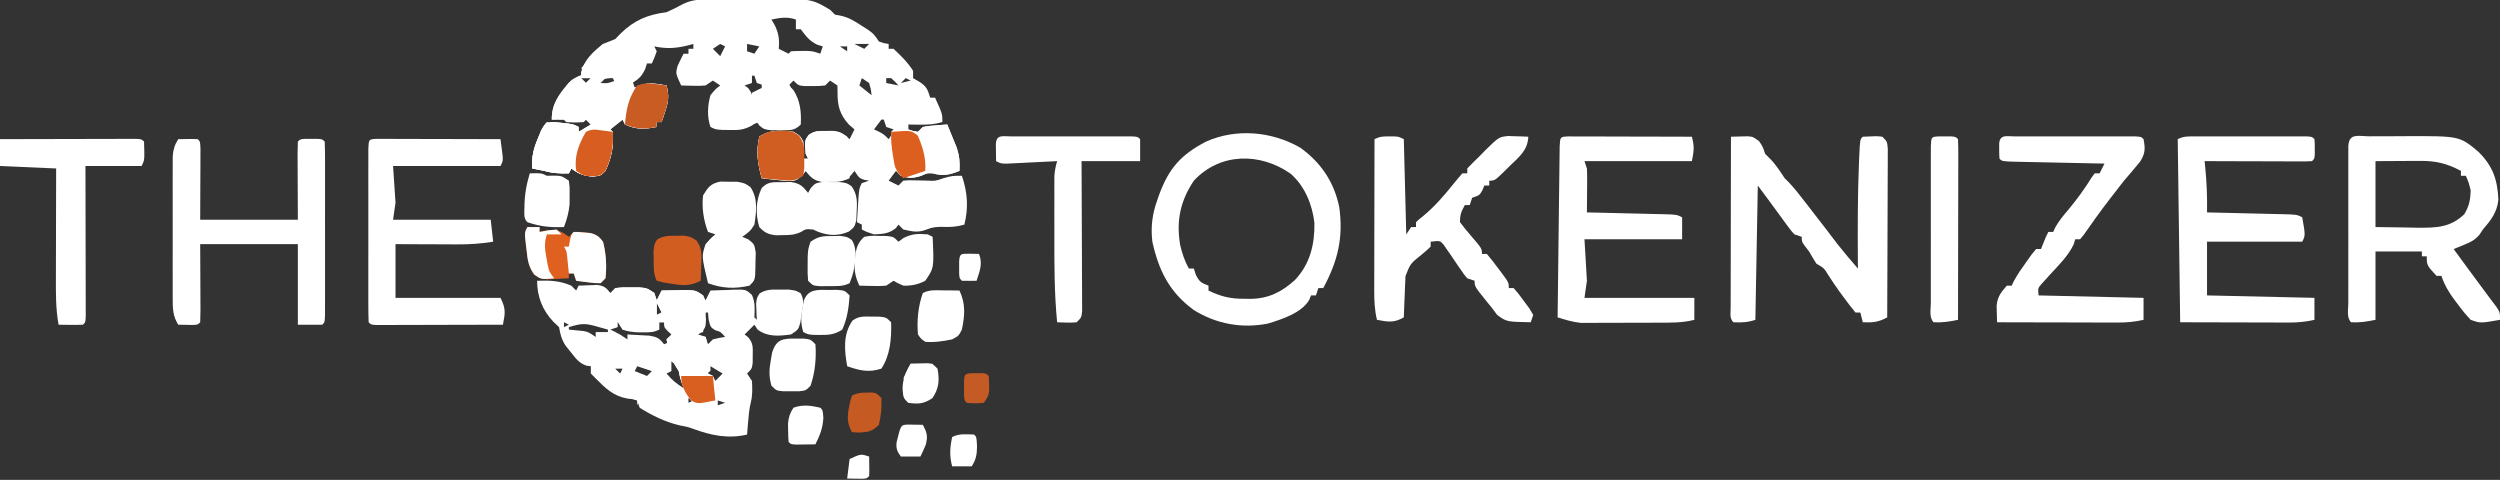
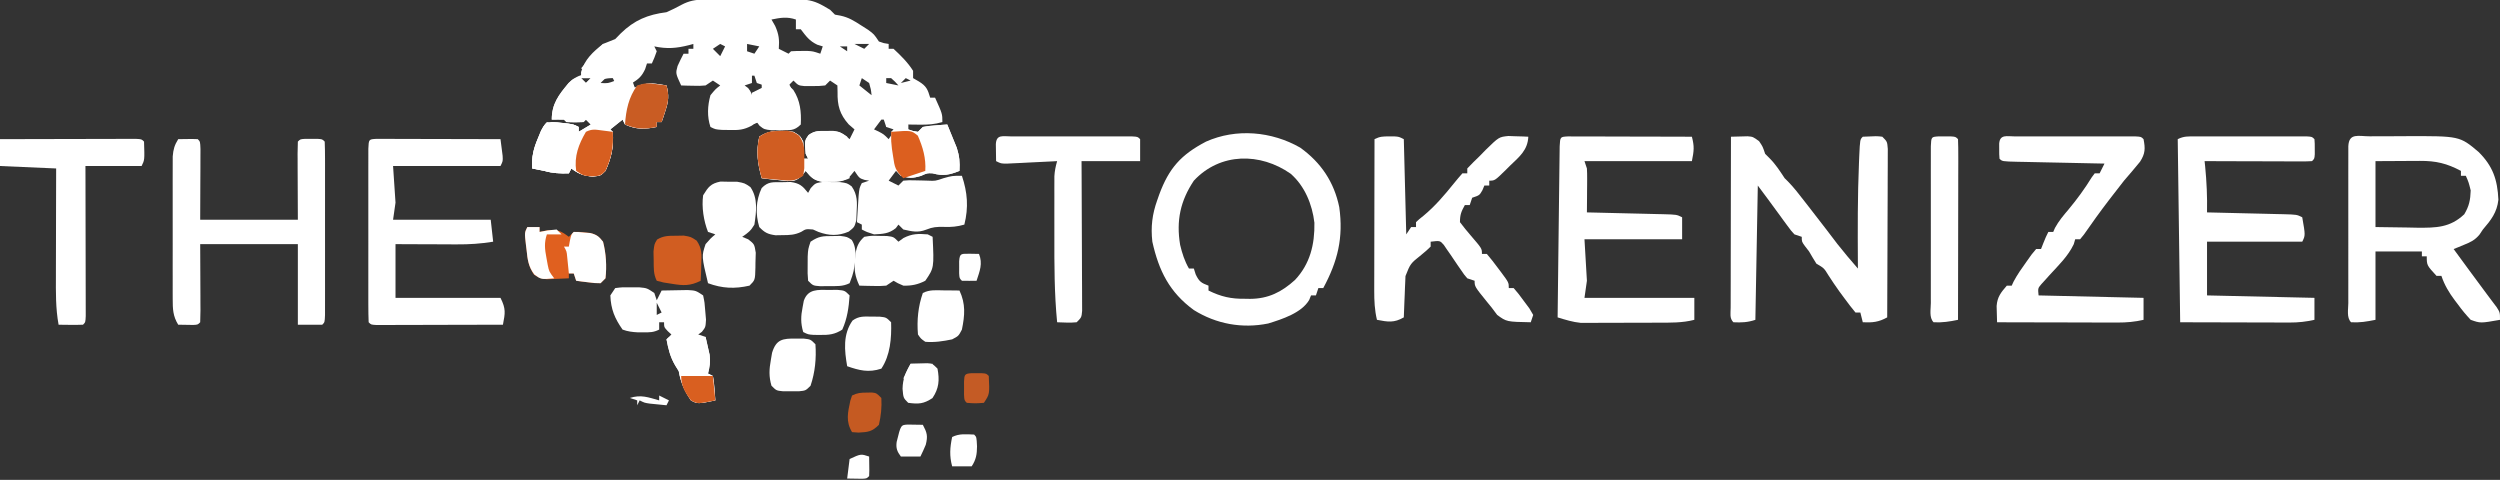
<svg xmlns="http://www.w3.org/2000/svg" width="323" height="62" viewBox="0 0 323 62" fill="none">
  <rect x="0" y="0" width="323" height="62" fill="#333333" stroke="none" />
  <g clip-path="url(#clip0_472_1230)">
    <path d="M90.937 -0.056C91.21 -0.06 91.483 -0.064 91.764 -0.068C92.207 -0.072 92.207 -0.072 92.657 -0.076C92.963 -0.078 93.269 -0.081 93.583 -0.083C94.231 -0.088 94.879 -0.091 95.527 -0.093C96.186 -0.097 96.844 -0.103 97.502 -0.113C104.746 -0.216 104.746 -0.216 107.246 1.261C107.558 1.574 107.558 1.574 107.877 1.892C108.231 1.957 108.231 1.957 108.593 2.023C109.647 2.249 110.345 2.688 111.248 3.272C111.549 3.463 111.849 3.654 112.159 3.851C112.924 4.416 112.924 4.416 113.555 5.362C114.204 5.59 114.204 5.59 114.816 5.677C114.816 5.886 114.816 6.094 114.816 6.308C115.025 6.308 115.233 6.308 115.447 6.308C116.389 7.177 117.283 8.061 117.971 9.147C117.971 9.459 117.971 9.772 117.971 10.093C118.342 10.308 118.342 10.308 118.72 10.527C119.69 11.127 119.86 11.546 120.179 12.617C120.387 12.617 120.595 12.617 120.81 12.617C121.756 14.707 121.756 14.707 121.756 15.771C120.761 16.066 119.874 16.12 118.838 16.106C118.557 16.103 118.275 16.101 117.986 16.098C117.772 16.094 117.559 16.09 117.34 16.087C117.34 16.295 117.34 16.503 117.34 16.717C117.937 16.932 117.937 16.932 118.602 17.033C118.914 16.721 118.914 16.721 119.232 16.402C119.984 16.271 119.984 16.271 120.849 16.205C121.136 16.181 121.423 16.158 121.719 16.133C121.939 16.118 122.16 16.102 122.387 16.087C122.654 16.729 122.915 17.373 123.175 18.019C123.322 18.377 123.468 18.736 123.619 19.105C123.959 20.171 124.031 20.971 123.964 22.08C122.653 22.598 121.858 22.774 120.494 22.395C119.804 22.358 119.804 22.358 118.976 22.73C117.922 23.041 117.423 23.054 116.394 22.711C116.185 22.502 115.977 22.294 115.763 22.08C115.45 22.496 115.138 22.913 114.816 23.341C115.233 23.55 115.649 23.758 116.078 23.972C116.286 23.764 116.495 23.556 116.709 23.341C117.427 23.28 117.427 23.28 118.266 23.302C118.543 23.308 118.819 23.313 119.103 23.319C119.354 23.327 119.605 23.334 119.863 23.341C120.846 23.386 120.846 23.386 121.894 23.026C123.018 22.711 123.018 22.711 124.279 22.711C124.998 24.867 125.156 26.774 124.595 29.019C123.672 29.289 122.892 29.353 121.933 29.315C121.02 29.3 120.525 29.322 119.666 29.67C118.597 30.092 117.812 29.9 116.709 29.65C116.501 29.442 116.293 29.234 116.078 29.019C115.968 29.169 115.857 29.319 115.743 29.473C114.838 30.202 114.069 30.222 112.924 30.281C111.997 29.985 111.997 29.985 111.347 29.65C111.347 29.442 111.347 29.234 111.347 29.019C111.139 28.915 110.93 28.811 110.716 28.704C110.76 27.981 110.807 27.258 110.854 26.535C110.892 25.931 110.892 25.931 110.931 25.315C111.031 24.288 111.031 24.288 111.347 23.657C111.659 23.553 111.971 23.449 112.293 23.341C112.098 23.309 111.903 23.276 111.702 23.243C111.031 23.026 111.031 23.026 110.4 22.08C110.231 22.285 110.062 22.49 109.888 22.701C108.949 23.504 108.467 23.511 107.246 23.499C106.758 23.504 106.758 23.504 106.26 23.509C105.164 23.306 104.791 22.926 104.092 22.08C103.931 22.29 103.77 22.499 103.604 22.715C102.83 23.341 102.83 23.341 101.741 23.396C101.148 23.33 101.148 23.33 100.543 23.263C99.945 23.202 99.945 23.202 99.336 23.139C98.879 23.083 98.879 23.083 98.414 23.026C97.882 21.126 97.656 19.605 98.099 17.664C99.505 16.726 100.867 16.838 102.515 17.033C103.362 17.526 103.362 17.526 103.776 18.295C103.855 19.477 103.855 19.477 103.776 20.503C103.985 20.503 104.193 20.503 104.407 20.503C104.303 20.294 104.199 20.086 104.092 19.872C103.948 18.183 103.948 18.183 104.463 17.453C105.248 16.88 105.789 16.907 106.753 16.915C107.202 16.911 107.202 16.911 107.659 16.907C108.619 17.049 109.054 17.34 109.77 17.979C109.978 17.563 110.186 17.146 110.4 16.717C110.03 16.395 110.03 16.395 109.651 16.067C108.49 14.767 108.179 13.619 108.212 11.887C108.206 11.608 108.199 11.328 108.192 11.04C107.724 10.727 107.724 10.727 107.246 10.409C106.934 10.721 106.934 10.721 106.615 11.04C105.817 11.123 105.817 11.123 104.88 11.119C104.571 11.12 104.262 11.122 103.944 11.123C103.146 11.04 103.146 11.04 102.515 10.409C102.202 10.721 102.202 10.721 101.884 11.04C102.085 11.228 102.287 11.417 102.495 11.611C103.4 13.01 103.541 14.431 103.461 16.087C102.585 16.963 102.02 16.812 100.8 16.816C100.254 16.824 100.254 16.824 99.697 16.832C98.73 16.717 98.73 16.717 98.127 16.238C97.957 16.007 97.957 16.007 97.783 15.771C97.563 15.926 97.343 16.08 97.117 16.239C96.068 16.79 95.429 16.826 94.254 16.796C93.925 16.791 93.595 16.787 93.255 16.782C92.421 16.717 92.421 16.717 91.79 16.402C91.341 15.054 91.41 13.66 91.79 12.301C92.441 11.513 92.441 11.513 93.052 11.04C92.583 10.727 92.583 10.727 92.106 10.409C91.793 10.617 91.481 10.825 91.159 11.04C90.377 11.101 90.377 11.101 89.523 11.079C89.239 11.073 88.954 11.068 88.662 11.062C88.445 11.055 88.228 11.047 88.005 11.04C87.283 9.481 87.283 9.481 87.543 8.53C87.78 7.989 88.048 7.463 88.32 6.939C88.528 6.939 88.737 6.939 88.951 6.939C88.951 6.731 88.951 6.523 88.951 6.308C89.159 6.308 89.368 6.308 89.582 6.308C89.582 6.1 89.582 5.892 89.582 5.677C89.403 5.727 89.223 5.776 89.039 5.826C87.4 6.24 86.19 6.345 84.535 5.993C84.691 6.305 84.691 6.305 84.851 6.624C84.555 7.452 84.555 7.452 84.22 8.201C84.012 8.201 83.803 8.201 83.589 8.201C83.511 8.442 83.433 8.682 83.352 8.93C82.923 9.853 82.543 10.188 81.696 10.724C81.8 10.932 81.904 11.141 82.012 11.355C82.22 11.245 82.428 11.134 82.643 11.02C83.921 10.621 84.798 10.817 86.112 11.04C86.453 12.293 86.383 13.066 85.974 14.293C85.884 14.571 85.793 14.85 85.7 15.137C85.628 15.346 85.556 15.555 85.481 15.771C85.273 15.771 85.065 15.771 84.851 15.771C84.851 15.979 84.851 16.188 84.851 16.402C83.275 16.717 82.228 16.755 80.75 16.087C80.646 15.878 80.542 15.67 80.435 15.456C79.914 15.872 79.394 16.288 78.858 16.717C78.962 16.822 79.066 16.926 79.173 17.033C79.31 18.986 79.027 20.294 78.227 22.08C77.596 22.711 77.596 22.711 76.551 22.809C75.346 22.707 74.775 22.466 73.811 21.764C73.654 22.077 73.654 22.077 73.495 22.395C72.377 22.421 71.415 22.392 70.341 22.08C69.816 21.972 69.29 21.867 68.764 21.764C68.681 20.282 68.917 19.245 69.493 17.881C69.629 17.55 69.764 17.219 69.903 16.879C70.341 16.087 70.341 16.087 71.287 15.771C71.978 15.798 71.978 15.798 72.726 15.889C73.098 15.932 73.098 15.932 73.477 15.976C74.126 16.087 74.126 16.087 74.757 16.402C74.757 16.61 74.757 16.818 74.757 17.033C75.277 16.721 75.798 16.408 76.334 16.087C76.126 15.878 75.918 15.67 75.703 15.456C75.599 15.56 75.495 15.664 75.388 15.771C74.284 15.811 74.284 15.811 73.18 15.771C73.076 15.667 72.972 15.563 72.864 15.456C72.339 15.443 71.813 15.442 71.287 15.456C71.287 13.385 72.217 12.285 73.493 10.706C74.126 10.093 74.126 10.093 75.072 10.093C75.072 9.833 75.072 9.573 75.072 9.305C75.536 7.682 76.601 6.709 77.911 5.677C78.434 5.46 78.96 5.249 79.488 5.047C79.722 4.806 79.957 4.565 80.198 4.317C81.958 2.597 83.694 1.885 86.112 1.577C86.787 1.288 87.425 0.961 88.069 0.611C89.045 0.101 89.855 -0.042 90.937 -0.056ZM99.676 2.523C99.832 2.796 99.988 3.07 100.149 3.351C100.637 4.45 100.707 5.125 100.622 6.308C101.038 6.516 101.455 6.725 101.884 6.939C101.988 6.835 102.092 6.731 102.199 6.624C102.658 6.593 103.119 6.583 103.579 6.584C103.829 6.583 104.079 6.583 104.336 6.582C105.038 6.624 105.038 6.624 105.984 6.939C106.088 6.627 106.193 6.315 106.3 5.993C106.066 5.921 105.831 5.85 105.59 5.776C104.562 5.285 104.144 4.68 103.461 3.785C103.253 3.785 103.045 3.785 102.83 3.785C102.83 3.368 102.83 2.952 102.83 2.523C101.702 2.133 100.831 2.287 99.676 2.523ZM79.804 5.362C81.066 5.677 81.066 5.677 81.066 5.677L79.804 5.362ZM96.522 5.677C96.522 5.99 96.522 6.302 96.522 6.624C96.834 6.728 97.146 6.832 97.468 6.939C97.676 6.627 97.884 6.315 98.099 5.993C97.578 5.889 97.058 5.785 96.522 5.677ZM110.4 5.677C111.025 5.99 111.025 5.99 111.662 6.308C111.87 6.1 112.079 5.892 112.293 5.677C111.668 5.677 111.044 5.677 110.4 5.677ZM93.052 5.677C92.583 5.99 92.583 5.99 92.106 6.308C92.418 6.621 92.73 6.933 93.052 7.255C93.26 6.838 93.468 6.422 93.683 5.993C93.475 5.889 93.266 5.785 93.052 5.677ZM108.508 5.993C108.976 6.305 108.976 6.305 109.454 6.624C109.454 6.415 109.454 6.207 109.454 5.993C109.142 5.993 108.83 5.993 108.508 5.993ZM97.152 9.778C97.152 10.09 97.152 10.402 97.152 10.724C96.84 10.828 96.528 10.932 96.206 11.04C96.356 11.15 96.505 11.261 96.659 11.375C97.367 12.252 97.364 13.095 97.468 14.194C97.572 14.194 97.676 14.194 97.783 14.194C97.832 13.677 97.832 13.677 97.882 13.149C98.09 12.031 98.163 11.692 99.045 11.04C98.843 11.007 98.642 10.975 98.434 10.941C98.219 10.87 98.004 10.798 97.783 10.724C97.679 10.412 97.575 10.1 97.468 9.778C97.364 9.778 97.26 9.778 97.152 9.778ZM75.072 10.093C75.281 10.302 75.489 10.51 75.703 10.724C75.911 10.516 76.12 10.308 76.334 10.093C75.918 10.093 75.501 10.093 75.072 10.093ZM111.347 10.093C111.243 10.406 111.139 10.718 111.031 11.04C111.812 11.664 111.812 11.664 112.608 12.301C112.523 11.533 112.523 11.533 112.293 10.724C111.981 10.516 111.668 10.308 111.347 10.093ZM114.501 10.093C114.501 10.302 114.501 10.51 114.501 10.724C115.282 10.88 115.282 10.88 116.078 11.04C115.644 10.553 115.644 10.553 115.132 10.093C114.924 10.093 114.715 10.093 114.501 10.093ZM76.965 10.724C77.173 10.724 77.381 10.724 77.596 10.724C77.7 10.932 77.804 11.141 77.911 11.355C78.432 11.147 78.952 10.939 79.488 10.724C79.384 10.516 79.28 10.308 79.173 10.093C78.193 10.093 77.8 10.264 76.965 10.724ZM117.024 10.093C116.816 10.302 116.608 10.51 116.394 10.724C116.81 10.62 117.226 10.516 117.655 10.409C117.447 10.305 117.239 10.201 117.024 10.093ZM117.655 15.14C117.971 15.771 117.971 15.771 117.971 15.771L117.655 15.14ZM113.87 15.456C113.546 15.87 113.231 16.291 112.924 16.717C113.119 16.808 113.314 16.9 113.515 16.993C114.186 17.348 114.186 17.348 114.816 17.979C115.025 17.667 115.233 17.355 115.447 17.033C116.275 16.816 116.275 16.816 117.024 16.717C117.024 16.613 117.024 16.509 117.024 16.402C116.192 16.402 115.359 16.402 114.501 16.402C114.397 16.09 114.293 15.777 114.186 15.456C114.081 15.456 113.977 15.456 113.87 15.456ZM109.77 18.61C110.085 19.241 110.085 19.241 110.085 19.241L109.77 18.61Z" fill="white" />
-     <path d="M69.394 36.275C71.028 36.218 72.281 36.25 73.811 36.906C74.019 37.114 74.227 37.322 74.441 37.536C74.546 37.328 74.65 37.12 74.757 36.906C75.263 36.88 75.769 36.862 76.275 36.846C76.557 36.836 76.838 36.825 77.129 36.813C78.043 36.921 78.298 37.144 78.857 37.852C79.066 37.644 79.274 37.436 79.488 37.221C80.414 37.137 80.414 37.137 81.519 37.142C81.883 37.141 82.247 37.139 82.622 37.137C83.589 37.221 83.589 37.221 84.535 37.852C84.691 38.32 84.691 38.32 84.851 38.798C85.059 38.382 85.267 37.965 85.481 37.536C86.198 37.52 86.914 37.507 87.63 37.497C88.029 37.49 88.428 37.483 88.839 37.475C89.897 37.536 89.897 37.536 90.844 38.167C91 38.48 91 38.48 91.159 38.798C91.367 38.382 91.576 37.965 91.79 37.536C92.559 37.502 93.327 37.477 94.097 37.458C94.314 37.447 94.532 37.437 94.756 37.426C96.365 37.395 96.365 37.395 97.144 38.1C97.598 39.078 97.508 39.941 97.468 41.006C97.624 41.162 97.624 41.162 97.783 41.322C97.767 41.031 97.767 41.031 97.75 40.734C97.741 40.479 97.733 40.224 97.724 39.961C97.708 39.583 97.708 39.583 97.691 39.196C97.783 38.483 97.783 38.483 98.132 37.925C99.014 37.352 99.738 37.411 100.78 37.418C101.141 37.416 101.502 37.413 101.874 37.411C102.83 37.536 102.83 37.536 103.444 37.888C103.963 38.816 103.752 39.522 103.579 40.553C103.495 41.1 103.495 41.1 103.409 41.658C103.146 42.583 103.146 42.583 102.199 43.214C100.617 43.422 99.19 43.557 97.882 42.583C97.745 42.375 97.609 42.167 97.468 41.953C97.051 42.369 96.635 42.785 96.206 43.214C96.36 43.334 96.514 43.454 96.673 43.578C97.328 44.374 97.269 44.897 97.251 45.915C97.25 46.221 97.249 46.528 97.247 46.843C97.152 47.63 97.152 47.63 96.522 48.261C96.73 48.573 96.938 48.886 97.152 49.207C97.205 50.174 97.243 51.06 97.002 52.003C96.799 52.831 96.73 53.642 96.659 54.491C96.62 54.957 96.62 54.957 96.579 55.432C96.56 55.668 96.541 55.904 96.522 56.147C94.081 56.71 91.95 56.272 89.636 55.435C88.875 55.16 88.875 55.16 87.749 54.944C85.942 54.513 84.21 53.663 82.643 52.677C82.538 52.365 82.434 52.053 82.327 51.731C81.744 51.558 81.744 51.558 81.046 51.494C79.239 51.16 78.223 50.171 76.965 48.892C76.757 48.684 76.549 48.476 76.334 48.261C76.334 47.949 76.334 47.637 76.334 47.315C76.153 47.294 75.972 47.273 75.786 47.251C74.789 46.9 74.401 46.325 73.751 45.501C73.532 45.23 73.313 44.958 73.087 44.678C72.54 43.831 72.405 43.245 72.233 42.268C71.993 42.04 71.752 41.813 71.504 41.578C70.092 40.101 69.394 38.313 69.394 36.275ZM84.851 39.114C84.851 39.634 84.851 40.155 84.851 40.691C85.059 40.587 85.267 40.483 85.481 40.375C85.273 39.959 85.065 39.543 84.851 39.114ZM91.159 40.375C91.055 41.208 90.951 42.041 90.844 42.899C90.427 43.003 90.011 43.107 89.582 43.214C90.363 43.37 90.363 43.37 91.159 43.53C91.263 43.842 91.367 44.154 91.475 44.476C91.683 44.268 91.891 44.06 92.106 43.845C92.933 43.648 92.933 43.648 93.683 43.53C93.11 42.868 93.11 42.868 92.401 42.662C91.79 42.268 91.79 42.268 91.553 41.282C91.527 40.983 91.501 40.684 91.475 40.375C91.371 40.375 91.266 40.375 91.159 40.375ZM75.388 41.006C75.703 41.637 75.703 41.637 75.703 41.637L75.388 41.006ZM72.864 41.637C72.864 41.845 72.864 42.053 72.864 42.268C73.072 42.164 73.281 42.06 73.495 41.953C73.287 41.849 73.079 41.744 72.864 41.637ZM79.804 41.637C79.804 41.845 79.804 42.053 79.804 42.268C79.491 42.372 79.179 42.476 78.857 42.583C79.046 42.675 79.235 42.766 79.429 42.859C80.119 43.214 80.119 43.214 81.065 43.845C81.065 43.637 81.065 43.429 81.065 43.214C81.677 43.242 82.288 43.276 82.899 43.313C83.409 43.34 83.409 43.34 83.93 43.368C84.906 43.539 85.207 43.704 85.797 44.476C86.48 44.213 86.48 44.213 86.743 43.53C87.552 43.333 87.552 43.333 88.32 43.214C88.32 43.11 88.32 43.006 88.32 42.899C87.963 42.808 87.605 42.717 87.236 42.623C86.865 42.506 86.494 42.389 86.112 42.268C86.008 42.06 85.904 41.852 85.797 41.637C85.589 41.637 85.38 41.637 85.166 41.637C85.166 41.949 85.166 42.262 85.166 42.583C83.605 42.583 82.043 42.583 80.435 42.583C80.331 42.271 80.226 41.959 80.119 41.637C80.015 41.637 79.911 41.637 79.804 41.637ZM73.495 42.268C73.495 42.372 73.495 42.476 73.495 42.583C74.121 42.645 74.748 42.707 75.374 42.768C76.019 42.899 76.019 42.899 76.965 43.53C76.965 43.322 76.965 43.113 76.965 42.899C77.485 42.899 78.006 42.899 78.542 42.899C78.542 42.795 78.542 42.691 78.542 42.583C78.191 42.486 77.839 42.388 77.477 42.288C75.745 41.78 75.284 41.705 73.495 42.268ZM86.428 45.738C86.743 46.369 86.743 46.369 86.743 46.369L86.428 45.738ZM86.743 46.684C86.743 47.1 86.743 47.517 86.743 47.946C86.431 48.102 86.431 48.102 86.112 48.261C87.114 49.342 87.114 49.342 88.32 50.154C88.452 49.274 88.452 49.274 88.32 48.261C87.571 47.354 87.571 47.354 86.743 46.684ZM82.327 47.315C82.223 47.523 82.119 47.731 82.012 47.946C82.792 48.258 82.792 48.258 83.589 48.577C83.797 48.368 84.005 48.16 84.22 47.946C83.595 47.737 82.971 47.529 82.327 47.315ZM91.79 47.315C91.79 47.523 91.79 47.731 91.79 47.946C91.478 48.102 91.478 48.102 91.159 48.261C91.472 48.365 91.784 48.469 92.106 48.577C92.21 48.785 92.314 48.993 92.421 49.207C92.733 48.895 93.045 48.583 93.367 48.261C92.847 47.949 92.326 47.637 91.79 47.315ZM79.488 47.63C79.697 47.839 79.905 48.047 80.119 48.261C80.223 48.053 80.327 47.845 80.435 47.63C80.122 47.63 79.81 47.63 79.488 47.63ZM88.951 51.415C88.951 51.624 88.951 51.832 88.951 52.046C89.159 51.942 89.368 51.838 89.582 51.731C89.374 51.627 89.166 51.523 88.951 51.415ZM92.736 51.731C92.736 51.939 92.736 52.147 92.736 52.362C93.049 52.258 93.361 52.154 93.683 52.046C93.37 51.942 93.058 51.838 92.736 51.731Z" fill="white" />
    <path d="M306.163 17.611C306.529 17.61 306.529 17.61 306.903 17.608C307.422 17.607 307.941 17.606 308.461 17.606C309.246 17.605 310.031 17.599 310.816 17.593C317.786 17.568 317.786 17.568 320.238 19.637C322.075 21.462 322.674 23.208 322.792 25.804C322.618 27.436 321.839 28.437 320.792 29.651C320.645 29.87 320.498 30.089 320.347 30.315C319.747 31.03 319.227 31.273 318.367 31.622C318.112 31.728 317.857 31.834 317.595 31.942C317.401 32.019 317.207 32.095 317.007 32.174C317.376 32.676 317.744 33.178 318.113 33.681C318.428 34.111 318.743 34.541 319.058 34.971C319.79 35.971 320.523 36.97 321.269 37.959C321.495 38.262 321.722 38.565 321.955 38.877C322.158 39.145 322.361 39.414 322.57 39.69C323 40.375 323 40.375 323 41.322C320.472 41.768 320.472 41.768 319.215 41.322C318.603 40.672 318.097 40.066 317.579 39.35C317.441 39.169 317.303 38.988 317.16 38.802C316.408 37.793 315.831 36.837 315.43 35.644C315.222 35.644 315.013 35.644 314.799 35.644C313.537 34.271 313.537 34.271 313.537 33.12C313.329 33.12 313.121 33.12 312.906 33.12C312.906 32.912 312.906 32.704 312.906 32.49C310.929 32.49 308.951 32.49 306.913 32.49C306.913 35.404 306.913 38.319 306.913 41.322C305.759 41.552 304.904 41.701 303.759 41.637C303.156 41.034 303.403 39.946 303.403 39.148C303.402 38.921 303.402 38.694 303.401 38.46C303.4 37.705 303.4 36.95 303.402 36.196C303.401 35.674 303.401 35.152 303.401 34.63C303.4 33.534 303.401 32.438 303.402 31.342C303.404 29.935 303.403 28.527 303.401 27.119C303.4 26.041 303.4 24.962 303.401 23.884C303.401 23.365 303.401 22.846 303.4 22.326C303.4 21.602 303.401 20.878 303.403 20.153C303.403 19.74 303.403 19.327 303.403 18.902C303.48 17.13 304.714 17.613 306.163 17.611ZM306.913 20.819C306.913 23.629 306.913 26.44 306.913 29.335C308.273 29.355 309.633 29.374 311.033 29.394C311.458 29.403 311.883 29.412 312.32 29.421C314.75 29.437 316.552 29.417 318.387 27.679C319.019 26.609 319.171 25.845 319.215 24.604C318.953 23.552 318.953 23.552 318.584 22.711C318.376 22.711 318.168 22.711 317.953 22.711C317.953 22.503 317.953 22.295 317.953 22.08C316.139 21.11 314.721 20.777 312.673 20.788C312.37 20.789 312.067 20.789 311.754 20.79C311.183 20.795 311.183 20.795 310.6 20.799C309.383 20.805 308.167 20.812 306.913 20.819Z" fill="white" />
    <path d="M223.64 17.664C224.096 17.649 224.553 17.638 225.01 17.628C225.264 17.622 225.518 17.615 225.781 17.608C226.479 17.664 226.479 17.664 227.267 18.236C227.74 18.926 227.74 18.926 228.056 19.872C228.244 20.061 228.433 20.25 228.627 20.444C229.417 21.234 229.965 22.096 230.579 23.026C230.715 23.16 230.851 23.294 230.991 23.432C231.774 24.224 232.439 25.106 233.122 25.984C233.274 26.178 233.426 26.372 233.583 26.572C234.346 27.549 235.104 28.529 235.858 29.514C235.995 29.693 236.132 29.872 236.273 30.056C236.648 30.547 237.022 31.04 237.397 31.532C238.248 32.615 239.138 33.659 240.042 34.697C240.04 34.449 240.039 34.2 240.037 33.944C240.012 29.639 239.997 25.338 240.18 21.035C240.192 20.729 240.205 20.423 240.218 20.108C240.317 18.02 240.317 18.02 240.673 17.664C242.482 17.578 242.482 17.578 243.196 17.664C243.827 18.295 243.827 18.295 243.903 19.233C243.902 19.635 243.9 20.037 243.899 20.451C243.899 20.673 243.899 20.895 243.899 21.123C243.899 21.857 243.894 22.591 243.889 23.325C243.888 23.833 243.887 24.341 243.886 24.85C243.884 26.189 243.877 27.527 243.87 28.866C243.864 30.232 243.861 31.598 243.858 32.964C243.851 35.645 243.84 38.325 243.827 41.006C242.718 41.618 241.944 41.695 240.673 41.637C240.569 41.221 240.465 40.804 240.357 40.375C240.149 40.375 239.941 40.375 239.727 40.375C239.245 39.801 238.789 39.205 238.347 38.601C238.103 38.272 237.86 37.942 237.61 37.603C237.132 36.932 236.67 36.25 236.225 35.557C235.663 34.639 235.663 34.639 234.68 34.067C234.352 33.548 234.038 33.022 233.733 32.489C233.558 32.262 233.382 32.034 233.201 31.799C232.787 31.228 232.787 31.228 232.787 30.597C232.319 30.441 232.319 30.441 231.841 30.281C231.401 29.802 231.401 29.802 230.954 29.191C230.79 28.97 230.627 28.749 230.458 28.521C230.29 28.289 230.122 28.056 229.948 27.817C229.78 27.588 229.612 27.36 229.438 27.124C229.123 26.695 228.809 26.266 228.496 25.836C228.039 25.211 227.574 24.592 227.109 23.973C227.005 29.698 226.901 35.423 226.794 41.322C225.78 41.66 225.017 41.683 223.955 41.637C223.431 41.113 223.602 40.481 223.6 39.781C223.602 39.561 223.603 39.341 223.604 39.114C223.604 38.883 223.604 38.652 223.604 38.415C223.604 37.648 223.606 36.882 223.609 36.116C223.609 35.586 223.61 35.056 223.61 34.526C223.611 33.128 223.615 31.731 223.618 30.333C223.621 28.908 223.623 27.483 223.624 26.058C223.628 23.26 223.633 20.462 223.64 17.664Z" fill="white" />
    <path d="M167.989 19.075C170.676 21.002 172.369 23.53 173.033 26.767C173.583 30.715 172.837 33.754 170.963 37.221C170.755 37.221 170.547 37.221 170.332 37.221C170.228 37.533 170.124 37.846 170.017 38.167C169.808 38.167 169.6 38.167 169.386 38.167C169.308 38.359 169.23 38.55 169.15 38.748C168.176 40.427 165.644 41.243 163.851 41.795C160.495 42.479 157.14 41.864 154.245 40.06C151.102 37.768 149.721 34.995 148.883 31.228C148.668 29.317 148.864 27.683 149.514 25.866C149.646 25.49 149.646 25.49 149.781 25.107C151.042 21.717 152.578 19.994 155.822 18.295C159.723 16.557 164.307 16.966 167.989 19.075ZM154.245 23.342C152.499 25.954 151.955 28.515 152.472 31.633C152.73 32.721 153.05 33.73 153.614 34.697C153.822 34.697 154.031 34.697 154.245 34.697C154.323 34.945 154.401 35.192 154.482 35.447C154.925 36.377 155.194 36.559 156.138 36.906C156.138 37.114 156.138 37.322 156.138 37.536C157.749 38.33 159.061 38.632 160.869 38.601C161.081 38.605 161.294 38.608 161.512 38.612C163.874 38.598 165.586 37.736 167.313 36.171C169.267 34.091 169.873 31.562 169.821 28.778C169.544 26.414 168.577 24.043 166.76 22.451C162.84 19.701 157.661 19.683 154.245 23.342Z" fill="white" />
    <path d="M48.618 17.941C49.062 17.942 49.062 17.942 49.516 17.944C49.85 17.944 50.185 17.944 50.53 17.944C50.894 17.945 51.258 17.947 51.633 17.948C52.004 17.949 52.374 17.949 52.756 17.95C53.946 17.952 55.135 17.956 56.324 17.96C57.128 17.961 57.932 17.963 58.736 17.964C60.712 17.967 62.687 17.973 64.663 17.979C64.725 18.439 64.783 18.899 64.841 19.359C64.874 19.616 64.906 19.872 64.94 20.136C64.978 20.818 64.978 20.818 64.663 21.449C60.083 21.449 55.503 21.449 50.784 21.449C50.888 23.01 50.992 24.572 51.1 26.18C50.995 26.909 50.892 27.638 50.784 28.389C54.948 28.389 59.112 28.389 63.401 28.389C63.557 29.794 63.557 29.794 63.717 31.227C62.14 31.486 60.616 31.586 59.016 31.574C58.788 31.573 58.56 31.573 58.325 31.572C57.606 31.57 56.886 31.567 56.166 31.562C55.675 31.561 55.183 31.559 54.692 31.558C53.495 31.555 52.297 31.549 51.1 31.543C51.1 33.833 51.1 36.123 51.1 38.482C55.576 38.482 60.051 38.482 64.663 38.482C65.378 39.912 65.271 40.431 64.978 41.952C62.559 41.96 60.139 41.965 57.718 41.969C56.895 41.971 56.071 41.973 55.246 41.976C54.065 41.98 52.884 41.981 51.702 41.983C51.331 41.984 50.96 41.986 50.578 41.988C50.237 41.988 49.896 41.988 49.545 41.988C49.243 41.989 48.941 41.989 48.63 41.99C47.945 41.952 47.945 41.952 47.63 41.637C47.599 40.913 47.59 40.188 47.589 39.463C47.589 39.236 47.588 39.009 47.587 38.775C47.586 38.02 47.587 37.265 47.588 36.511C47.588 35.989 47.587 35.467 47.587 34.944C47.587 33.849 47.587 32.753 47.589 31.657C47.591 30.25 47.59 28.842 47.588 27.434C47.587 26.356 47.587 25.277 47.588 24.199C47.588 23.68 47.588 23.16 47.587 22.641C47.586 21.917 47.587 21.193 47.589 20.468C47.589 20.055 47.59 19.642 47.59 19.217C47.643 17.996 47.643 17.996 48.618 17.941Z" fill="white" />
    <path d="M283.595 17.623C283.929 17.622 284.263 17.621 284.606 17.62C284.968 17.621 285.329 17.621 285.702 17.622C286.071 17.622 286.441 17.621 286.821 17.621C287.603 17.621 288.385 17.622 289.167 17.623C290.369 17.625 291.571 17.623 292.772 17.621C293.53 17.621 294.288 17.621 295.046 17.622C295.408 17.621 295.77 17.621 296.143 17.62C296.642 17.622 296.642 17.622 297.151 17.623C297.446 17.623 297.74 17.624 298.044 17.624C298.712 17.664 298.712 17.664 299.027 17.979C299.069 18.551 299.069 18.551 299.067 19.241C299.068 19.583 299.068 19.583 299.069 19.931C299.027 20.503 299.027 20.503 298.712 20.818C298.276 20.848 297.839 20.855 297.402 20.854C297.124 20.854 296.846 20.854 296.56 20.854C296.258 20.852 295.956 20.851 295.645 20.849C295.337 20.849 295.03 20.848 294.713 20.848C293.726 20.846 292.739 20.842 291.753 20.838C291.086 20.836 290.418 20.835 289.751 20.834C288.112 20.83 286.472 20.825 284.833 20.818C284.856 21.032 284.879 21.246 284.902 21.466C285.101 23.467 285.188 25.433 285.148 27.442C285.499 27.45 285.849 27.458 286.21 27.466C287.507 27.496 288.803 27.527 290.1 27.56C290.662 27.573 291.224 27.587 291.785 27.599C292.592 27.617 293.398 27.637 294.205 27.658C294.457 27.663 294.709 27.668 294.968 27.674C296.747 27.722 296.747 27.722 297.45 28.073C297.858 30.411 297.858 30.411 297.45 31.227C293.391 31.227 289.331 31.227 285.148 31.227C285.148 33.517 285.148 35.807 285.148 38.167C292.018 38.323 292.018 38.323 299.027 38.482C299.027 39.419 299.027 40.356 299.027 41.321C297.939 41.567 296.938 41.675 295.823 41.672C295.343 41.672 295.343 41.672 294.854 41.672C294.521 41.671 294.189 41.669 293.846 41.667C293.538 41.667 293.229 41.667 292.911 41.666C291.763 41.665 290.614 41.66 289.466 41.656C286.896 41.65 284.326 41.643 281.679 41.637C281.575 33.83 281.471 26.023 281.363 17.979C282.158 17.582 282.706 17.624 283.595 17.623Z" fill="white" />
    <path d="M202.548 17.626C202.992 17.627 202.992 17.627 203.445 17.628C203.78 17.628 204.115 17.628 204.46 17.628C204.824 17.63 205.188 17.631 205.563 17.633C205.933 17.634 206.304 17.634 206.686 17.634C207.875 17.636 209.064 17.64 210.254 17.644C211.058 17.646 211.862 17.647 212.666 17.648C214.641 17.652 216.617 17.657 218.593 17.664C218.92 18.935 218.867 19.446 218.593 20.818C214.013 20.818 209.433 20.818 204.714 20.818C204.818 21.131 204.922 21.443 205.029 21.765C205.055 22.209 205.063 22.654 205.06 23.099C205.059 23.352 205.058 23.605 205.057 23.866C205.054 24.129 205.052 24.392 205.049 24.663C205.048 24.929 205.046 25.196 205.045 25.47C205.041 26.128 205.035 26.785 205.029 27.442C205.38 27.45 205.73 27.458 206.091 27.466C207.387 27.496 208.684 27.527 209.981 27.56C210.543 27.573 211.104 27.587 211.666 27.599C212.473 27.617 213.279 27.637 214.086 27.658C214.338 27.663 214.59 27.668 214.849 27.674C216.628 27.722 216.628 27.722 217.331 28.073C217.331 29.01 217.331 29.947 217.331 30.912C213.167 30.912 209.004 30.912 204.714 30.912C204.818 32.681 204.922 34.451 205.029 36.274C204.925 37.003 204.821 37.731 204.714 38.482C209.398 38.482 214.082 38.482 218.908 38.482C218.908 39.419 218.908 40.356 218.908 41.321C217.354 41.725 215.813 41.688 214.219 41.69C213.918 41.691 213.617 41.692 213.308 41.693C212.673 41.694 212.038 41.695 211.404 41.695C210.437 41.696 209.47 41.701 208.503 41.707C207.885 41.708 207.266 41.709 206.648 41.709C206.361 41.712 206.074 41.714 205.778 41.716C205.505 41.715 205.233 41.714 204.952 41.713C204.715 41.714 204.478 41.714 204.234 41.715C203.194 41.611 202.241 41.312 201.244 41.006C201.278 38.009 201.314 35.012 201.351 32.015C201.369 30.624 201.385 29.233 201.401 27.841C201.416 26.499 201.433 25.158 201.45 23.816C201.457 23.303 201.462 22.79 201.468 22.277C201.475 21.561 201.485 20.845 201.495 20.129C201.5 19.721 201.505 19.312 201.51 18.891C201.576 17.681 201.576 17.681 202.548 17.626Z" fill="white" />
    <path d="M179.48 17.624C179.811 17.623 179.811 17.623 180.15 17.622C180.741 17.664 180.741 17.664 181.372 17.979C181.476 22.039 181.58 26.098 181.688 30.281C181.896 29.969 182.104 29.656 182.318 29.335C182.527 29.335 182.735 29.335 182.949 29.335C182.949 29.126 182.949 28.918 182.949 28.704C183.355 28.317 183.355 28.317 183.915 27.876C185.405 26.642 186.624 25.211 187.832 23.706C188.191 23.26 188.565 22.826 188.942 22.395C189.151 22.395 189.359 22.395 189.573 22.395C189.573 22.187 189.573 21.979 189.573 21.764C190.084 21.224 190.613 20.701 191.15 20.187C191.417 19.914 191.684 19.641 191.959 19.359C193.664 17.698 193.664 17.698 194.872 17.571C195.179 17.582 195.486 17.593 195.803 17.605C196.114 17.613 196.424 17.622 196.744 17.63C196.98 17.641 197.216 17.652 197.459 17.664C197.377 19.408 196.299 20.252 195.113 21.39C194.924 21.578 194.735 21.767 194.541 21.961C193.132 23.341 193.132 23.341 192.412 23.341C192.412 23.55 192.412 23.758 192.412 23.972C192.204 23.972 191.996 23.972 191.781 23.972C191.697 24.174 191.612 24.376 191.525 24.583C191.15 25.234 191.15 25.234 190.204 25.549C190.048 26.018 190.048 26.018 189.889 26.496C189.681 26.496 189.472 26.496 189.258 26.496C188.797 27.331 188.627 27.724 188.627 28.704C189.078 29.306 189.555 29.889 190.046 30.458C191.466 32.108 191.466 32.108 191.466 32.804C191.674 32.804 191.882 32.804 192.097 32.804C192.611 33.412 193.086 34.017 193.556 34.657C193.688 34.833 193.821 35.008 193.957 35.188C194.936 36.507 194.936 36.507 194.936 37.22C195.144 37.22 195.352 37.22 195.566 37.22C196.191 37.946 196.191 37.946 196.887 38.896C197.236 39.363 197.236 39.363 197.591 39.839C197.756 40.12 197.92 40.401 198.09 40.69C197.934 41.158 197.934 41.158 197.774 41.636C194.656 41.576 194.656 41.576 193.437 40.69C193.203 40.378 192.969 40.066 192.728 39.744C192.535 39.508 192.343 39.273 192.145 39.03C190.52 37.024 190.52 37.024 190.52 36.274C190.207 36.17 189.895 36.066 189.573 35.959C189.167 35.489 189.167 35.489 188.766 34.893C188.618 34.68 188.471 34.468 188.318 34.249C188.011 33.798 187.706 33.346 187.402 32.894C187.253 32.682 187.105 32.47 186.953 32.251C186.82 32.055 186.687 31.859 186.55 31.657C186.055 31.081 186.055 31.081 184.842 31.227C184.842 31.435 184.842 31.643 184.842 31.858C184.312 32.369 184.312 32.369 183.62 32.942C182.226 34.054 182.226 34.054 181.587 35.67C181.577 35.916 181.567 36.162 181.557 36.416C181.539 36.817 181.539 36.817 181.52 37.226C181.505 37.643 181.505 37.643 181.49 38.068C181.478 38.35 181.466 38.631 181.453 38.921C181.424 39.616 181.397 40.311 181.372 41.005C180.116 41.734 179.321 41.594 177.902 41.321C177.6 40.051 177.549 38.87 177.551 37.567C177.551 37.354 177.551 37.142 177.551 36.923C177.551 36.225 177.554 35.527 177.556 34.829C177.557 34.343 177.557 33.857 177.558 33.372C177.559 32.096 177.562 30.821 177.565 29.546C177.569 28.244 177.57 26.941 177.572 25.639C177.575 23.086 177.58 20.532 177.587 17.979C178.295 17.625 178.696 17.621 179.48 17.624Z" fill="white" />
    <path d="M23.026 17.979C24.967 17.949 24.967 17.949 25.55 17.979C25.865 18.295 25.865 18.295 25.901 19.257C25.901 19.683 25.899 20.108 25.896 20.534C25.895 20.943 25.895 21.352 25.894 21.773C25.891 22.297 25.888 22.821 25.885 23.361C25.878 25.02 25.872 26.679 25.865 28.389C30.029 28.389 34.193 28.389 38.483 28.389C38.47 25.081 38.47 25.081 38.454 21.773C38.453 21.364 38.453 20.955 38.452 20.534C38.45 20.317 38.449 20.101 38.447 19.878C38.447 19.35 38.463 18.822 38.483 18.295C38.798 17.979 38.798 17.979 39.439 17.938C39.696 17.938 39.953 17.939 40.217 17.94C40.474 17.939 40.731 17.938 40.996 17.938C41.637 17.979 41.637 17.979 41.952 18.295C41.984 19.019 41.993 19.744 41.993 20.468C41.994 20.695 41.994 20.923 41.995 21.157C41.996 21.911 41.995 22.666 41.994 23.421C41.994 23.943 41.995 24.465 41.995 24.987C41.995 26.083 41.995 27.178 41.993 28.274C41.992 29.682 41.993 31.089 41.995 32.497C41.996 33.575 41.995 34.654 41.994 35.733C41.994 36.252 41.995 36.771 41.995 37.29C41.996 38.014 41.995 38.739 41.993 39.463C41.993 39.876 41.992 40.289 41.992 40.715C41.952 41.637 41.952 41.637 41.637 41.952C40.596 41.952 39.555 41.952 38.483 41.952C38.483 38.517 38.483 35.082 38.483 31.543C34.319 31.543 30.155 31.543 25.865 31.543C25.878 34.85 25.878 34.85 25.894 38.158C25.895 38.567 25.895 38.976 25.896 39.398C25.898 39.614 25.899 39.831 25.901 40.053C25.901 40.581 25.885 41.109 25.865 41.637C25.55 41.952 25.55 41.952 24.967 41.983C24.32 41.973 23.673 41.962 23.026 41.952C22.329 40.828 22.316 39.906 22.314 38.598C22.313 38.391 22.312 38.183 22.311 37.97C22.308 37.286 22.31 36.603 22.312 35.919C22.311 35.443 22.311 34.967 22.31 34.491C22.309 33.494 22.31 32.497 22.313 31.5C22.317 30.223 22.315 28.946 22.311 27.669C22.309 26.686 22.309 25.704 22.311 24.721C22.312 24.25 22.311 23.779 22.31 23.308C22.308 22.65 22.31 21.992 22.314 21.333C22.314 20.959 22.315 20.584 22.316 20.199C22.392 19.28 22.546 18.754 23.026 17.979Z" fill="white" />
    <path d="M260.334 17.624C260.692 17.623 261.051 17.622 261.421 17.621C261.812 17.622 262.202 17.622 262.605 17.623C263.003 17.623 263.401 17.622 263.811 17.622C264.654 17.622 265.497 17.622 266.34 17.624C267.423 17.625 268.506 17.625 269.589 17.623C270.619 17.621 271.649 17.622 272.679 17.623C273.07 17.622 273.46 17.622 273.863 17.621C274.222 17.622 274.581 17.623 274.95 17.624C275.268 17.624 275.586 17.625 275.913 17.625C276.632 17.665 276.632 17.665 276.947 17.98C277.18 19.199 277.175 19.834 276.495 20.892C275.821 21.724 275.123 22.532 274.424 23.343C273.889 24.012 273.367 24.692 272.847 25.373C272.714 25.544 272.582 25.716 272.446 25.892C271.34 27.333 270.287 28.807 269.249 30.298C269.083 30.501 268.917 30.704 268.746 30.913C268.538 30.913 268.33 30.913 268.115 30.913C268.054 31.123 267.993 31.334 267.93 31.551C267.19 33.109 265.967 34.27 264.811 35.533C264.537 35.838 264.537 35.838 264.259 36.15C264.091 36.333 263.923 36.516 263.75 36.705C263.292 37.245 263.292 37.245 263.384 38.168C267.86 38.272 272.336 38.376 276.947 38.483C276.947 39.42 276.947 40.357 276.947 41.322C275.81 41.583 274.764 41.676 273.598 41.673C273.251 41.673 272.904 41.673 272.546 41.673C271.989 41.671 271.989 41.671 271.421 41.668C271.038 41.668 270.655 41.667 270.261 41.667C269.04 41.665 267.818 41.661 266.597 41.657C265.769 41.656 264.94 41.654 264.111 41.653C262.081 41.65 260.051 41.644 258.021 41.638C258.005 41.188 257.994 40.738 257.984 40.288C257.974 39.913 257.974 39.913 257.964 39.529C258.056 38.355 258.518 37.784 259.283 36.906C259.491 36.906 259.699 36.906 259.914 36.906C259.992 36.735 260.07 36.565 260.151 36.389C260.633 35.478 261.205 34.667 261.807 33.831C262.028 33.52 262.249 33.209 262.477 32.889C262.77 32.535 262.77 32.535 263.068 32.175C263.276 32.175 263.485 32.175 263.699 32.175C263.845 31.804 263.845 31.804 263.995 31.425C264.33 30.598 264.33 30.598 264.645 29.967C264.854 29.967 265.062 29.967 265.276 29.967C265.391 29.705 265.391 29.705 265.508 29.438C265.993 28.547 266.592 27.842 267.248 27.069C268.363 25.732 269.351 24.378 270.263 22.895C270.449 22.648 270.449 22.648 270.639 22.396C270.847 22.396 271.055 22.396 271.269 22.396C271.478 21.98 271.686 21.564 271.9 21.135C271.501 21.127 271.101 21.119 270.689 21.111C269.212 21.081 267.735 21.049 266.257 21.017C265.617 21.003 264.977 20.99 264.336 20.978C263.418 20.96 262.499 20.939 261.581 20.919C261.293 20.914 261.005 20.908 260.708 20.903C258.688 20.855 258.688 20.855 258.337 20.504C258.295 19.932 258.295 19.932 258.297 19.242C258.297 19.014 258.296 18.787 258.295 18.552C258.385 17.318 259.301 17.625 260.334 17.624Z" fill="white" />
    <path d="M0 17.979C2.38 17.972 4.76 17.966 7.14 17.963C8.245 17.961 9.35 17.959 10.455 17.956C11.724 17.951 12.993 17.95 14.262 17.948C14.661 17.947 15.059 17.945 15.47 17.944C15.836 17.944 16.202 17.944 16.58 17.944C17.066 17.942 17.066 17.942 17.562 17.941C18.295 17.979 18.295 17.979 18.61 18.295C18.686 20.668 18.686 20.668 18.295 21.449C15.901 21.449 13.507 21.449 11.04 21.449C11.042 22.059 11.043 22.669 11.045 23.297C11.05 25.308 11.054 27.319 11.056 29.329C11.058 30.549 11.06 31.768 11.064 32.988C11.067 34.164 11.069 35.34 11.07 36.516C11.071 36.965 11.072 37.415 11.073 37.865C11.076 38.492 11.076 39.12 11.076 39.748C11.076 40.105 11.077 40.464 11.078 40.832C11.04 41.637 11.04 41.637 10.725 41.952C10.193 41.975 9.66 41.978 9.128 41.972C8.693 41.967 8.693 41.967 8.249 41.963C7.913 41.958 7.913 41.958 7.57 41.952C7.18 39.836 7.215 37.742 7.224 35.595C7.225 35.199 7.225 34.803 7.225 34.395C7.227 33.35 7.23 32.304 7.233 31.258C7.236 30.188 7.238 29.118 7.239 28.048C7.243 25.953 7.248 23.859 7.255 21.765C3.664 21.608 3.664 21.608 0 21.449C0 20.304 0 19.159 0 17.979Z" fill="white" />
    <path d="M76.334 9.463C76.438 9.671 76.542 9.879 76.649 10.094C77.17 10.094 77.69 10.094 78.227 10.094C78.018 10.302 77.81 10.51 77.596 10.725C78.559 10.774 78.559 10.774 79.488 10.409C80.224 10.397 80.96 10.395 81.696 10.409C81.853 10.878 81.853 10.878 82.012 11.355C82.22 11.245 82.428 11.134 82.643 11.02C83.921 10.621 84.798 10.817 86.112 11.04C86.453 12.293 86.383 13.067 85.974 14.293C85.838 14.711 85.838 14.711 85.7 15.137C85.628 15.346 85.556 15.556 85.481 15.771C85.273 15.771 85.065 15.771 84.851 15.771C84.851 15.98 84.851 16.188 84.851 16.402C83.275 16.718 82.228 16.756 80.75 16.087C80.594 15.775 80.594 15.775 80.435 15.456C79.914 15.872 79.394 16.289 78.857 16.718C78.962 16.822 79.066 16.926 79.173 17.033C79.31 18.986 79.027 20.294 78.227 22.08C77.596 22.711 77.596 22.711 76.551 22.809C75.346 22.707 74.775 22.466 73.811 21.765C73.707 21.973 73.602 22.181 73.495 22.395C72.377 22.421 71.415 22.392 70.341 22.08C69.816 21.973 69.29 21.867 68.764 21.765C68.681 20.282 68.917 19.245 69.493 17.881C69.629 17.55 69.764 17.22 69.903 16.879C70.341 16.087 70.341 16.087 71.287 15.771C71.978 15.799 71.978 15.799 72.726 15.89C72.974 15.918 73.222 15.947 73.477 15.976C74.126 16.087 74.126 16.087 74.757 16.402C74.757 16.61 74.757 16.819 74.757 17.033C75.277 16.721 75.798 16.409 76.334 16.087C76.126 15.879 75.918 15.671 75.703 15.456C75.599 15.56 75.495 15.664 75.388 15.771C74.284 15.811 74.284 15.811 73.18 15.771C73.076 15.667 72.972 15.563 72.864 15.456C72.339 15.443 71.813 15.443 71.287 15.456C71.287 13.431 72.145 12.287 73.429 10.76C74.382 9.849 75.041 9.625 76.334 9.463ZM75.072 10.094C75.281 10.302 75.489 10.51 75.703 10.725C75.911 10.516 76.12 10.308 76.334 10.094C75.918 10.094 75.501 10.094 75.072 10.094Z" fill="white" />
    <path d="M130.692 17.624C131.051 17.623 131.41 17.622 131.779 17.621C132.17 17.621 132.561 17.622 132.963 17.623C133.361 17.622 133.759 17.622 134.169 17.622C135.012 17.622 135.855 17.622 136.699 17.623C137.782 17.625 138.865 17.624 139.948 17.622C140.978 17.621 142.007 17.622 143.037 17.623C143.428 17.622 143.819 17.621 144.221 17.621C144.58 17.622 144.939 17.623 145.309 17.624C145.627 17.624 145.944 17.624 146.272 17.625C146.99 17.665 146.99 17.665 147.305 17.98C147.305 18.917 147.305 19.854 147.305 20.819C144.807 20.819 142.309 20.819 139.735 20.819C139.74 21.731 139.74 21.731 139.745 22.662C139.755 24.669 139.763 26.676 139.768 28.683C139.771 29.9 139.776 31.117 139.783 32.334C139.79 33.508 139.793 34.682 139.795 35.855C139.796 36.304 139.798 36.752 139.802 37.201C139.806 37.828 139.807 38.455 139.807 39.081C139.808 39.439 139.81 39.796 139.811 40.164C139.735 41.006 139.735 41.006 139.104 41.637C138.256 41.722 137.435 41.665 136.581 41.637C136.218 37.922 136.217 34.218 136.224 30.488C136.226 29.445 136.224 28.401 136.222 27.358C136.223 26.692 136.223 26.026 136.224 25.36C136.223 25.05 136.222 24.739 136.222 24.419C136.223 24.13 136.224 23.841 136.225 23.544C136.225 23.291 136.225 23.038 136.225 22.777C136.265 22.087 136.39 21.482 136.581 20.819C136.364 20.83 136.148 20.841 135.925 20.853C134.948 20.902 133.97 20.949 132.993 20.996C132.652 21.014 132.311 21.032 131.96 21.05C131.635 21.065 131.31 21.08 130.975 21.096C130.674 21.111 130.373 21.126 130.064 21.141C129.326 21.134 129.326 21.134 128.695 20.819C128.687 20.352 128.68 19.886 128.675 19.419C128.672 19.159 128.668 18.899 128.664 18.632C128.726 17.32 129.575 17.625 130.692 17.624Z" fill="white" />
    <path d="M79.488 37.22C80.414 37.106 80.414 37.106 81.519 37.122C82.065 37.124 82.065 37.124 82.622 37.126C83.589 37.22 83.589 37.22 84.535 37.851C84.639 38.163 84.743 38.476 84.851 38.797C85.059 38.381 85.267 37.965 85.481 37.536C86.198 37.519 86.914 37.507 87.63 37.496C88.029 37.489 88.428 37.482 88.839 37.474C89.897 37.536 89.897 37.536 90.844 38.167C91.038 39.092 91.038 39.092 91.12 40.197C91.167 40.743 91.167 40.743 91.216 41.3C91.159 42.267 91.159 42.267 90.689 42.87C90.531 42.983 90.375 43.097 90.213 43.214C90.525 43.318 90.837 43.422 91.159 43.529C91.275 44.021 91.385 44.514 91.494 45.008C91.588 45.419 91.588 45.419 91.683 45.839C91.796 46.734 91.698 47.392 91.475 48.26C91.787 48.416 91.787 48.416 92.106 48.576C92.236 49.297 92.236 49.297 92.303 50.173C92.326 50.463 92.35 50.752 92.374 51.051C92.389 51.275 92.405 51.499 92.421 51.73C90.141 52.197 90.141 52.197 89.267 51.73C88.398 50.44 87.97 49.468 87.689 47.945C87.54 47.704 87.39 47.464 87.236 47.215C86.582 46.09 86.344 45.127 86.112 43.844C86.32 43.636 86.529 43.428 86.743 43.214C86.587 43.07 86.431 42.927 86.27 42.78C85.797 42.267 85.797 42.267 85.797 41.636C85.589 41.636 85.38 41.636 85.166 41.636C85.166 41.949 85.166 42.261 85.166 42.583C84.428 42.952 83.976 42.94 83.155 42.938C82.912 42.938 82.669 42.939 82.418 42.94C81.697 42.898 81.112 42.835 80.435 42.583C79.422 41.136 78.927 39.966 78.857 38.167C79.066 37.854 79.274 37.542 79.488 37.22ZM84.851 39.113C84.851 39.633 84.851 40.154 84.851 40.69C85.059 40.586 85.267 40.482 85.481 40.375C85.273 39.958 85.065 39.542 84.851 39.113Z" fill="white" />
    <path d="M250.461 17.622C250.718 17.623 250.975 17.624 251.24 17.625C251.497 17.624 251.754 17.623 252.019 17.622C252.659 17.664 252.659 17.664 252.975 17.979C253.004 18.705 253.012 19.432 253.01 20.158C253.011 20.386 253.011 20.613 253.011 20.848C253.01 21.604 253.008 22.36 253.005 23.116C253.005 23.639 253.004 24.162 253.004 24.685C253.003 26.064 253 27.443 252.996 28.821C252.993 30.227 252.992 31.633 252.99 33.039C252.987 35.8 252.981 38.561 252.975 41.321C251.897 41.549 250.925 41.698 249.82 41.637C249.217 41.033 249.465 39.946 249.464 39.148C249.464 38.92 249.463 38.693 249.462 38.459C249.461 37.705 249.462 36.95 249.463 36.196C249.463 35.673 249.463 35.151 249.462 34.629C249.462 33.533 249.462 32.438 249.464 31.342C249.466 29.934 249.465 28.527 249.463 27.119C249.462 26.041 249.462 24.962 249.463 23.883C249.463 23.364 249.463 22.845 249.462 22.326C249.461 21.602 249.462 20.877 249.464 20.153C249.464 19.74 249.465 19.327 249.465 18.901C249.518 17.684 249.518 17.684 250.461 17.622Z" fill="white" />
    <path d="M93.082 23.459C93.436 23.466 93.791 23.473 94.156 23.48C94.51 23.48 94.865 23.479 95.23 23.479C96.206 23.657 96.206 23.657 96.954 24.172C97.945 25.613 97.724 27.349 97.468 29.02C97.013 29.81 96.66 30.078 95.891 30.597C96.148 30.704 96.406 30.811 96.671 30.921C97.468 31.543 97.468 31.543 97.644 32.648C97.639 33.075 97.626 33.502 97.606 33.928C97.604 34.145 97.602 34.361 97.6 34.583C97.561 36.181 97.561 36.181 96.837 36.905C94.921 37.34 93.306 37.267 91.475 36.59C90.64 33.1 90.64 33.1 91.159 31.543C91.81 30.794 91.81 30.794 92.421 30.281C92.109 30.177 91.796 30.073 91.475 29.966C90.91 28.532 90.637 26.754 90.844 25.235C91.505 24.157 91.821 23.715 93.082 23.459Z" fill="white" />
    <path d="M101.056 23.539C101.596 23.526 101.596 23.526 102.148 23.512C103.323 23.683 103.677 24.009 104.407 24.919C104.521 24.714 104.635 24.509 104.752 24.297C105.354 23.657 105.354 23.657 106.31 23.501C106.671 23.507 107.032 23.513 107.404 23.52C107.945 23.52 107.945 23.52 108.498 23.521C109.454 23.657 109.454 23.657 110.036 24.08C110.803 25.181 110.749 26.15 110.676 27.443C110.663 27.774 110.649 28.106 110.635 28.448C110.4 29.335 110.4 29.335 109.664 29.921C108.303 30.505 107.132 30.47 105.748 29.966C105.514 29.862 105.279 29.758 105.038 29.651C104.121 29.577 104.121 29.577 103.51 29.96C102.667 30.359 102.026 30.376 101.095 30.38C100.799 30.385 100.503 30.391 100.198 30.396C99.208 30.261 98.79 30.055 98.099 29.335C97.588 27.628 97.647 25.902 98.414 24.288C99.286 23.417 99.841 23.553 101.056 23.539Z" fill="white" />
    <path d="M102.515 17.033C103.362 17.526 103.362 17.526 103.776 18.294C103.855 19.477 103.855 19.477 103.776 20.502C103.985 20.502 104.193 20.502 104.407 20.502C104.303 20.294 104.199 20.086 104.092 19.872C103.948 18.184 103.948 18.184 104.461 17.451C105.254 16.876 105.803 16.917 106.773 16.934C107.227 16.936 107.227 16.936 107.69 16.938C108.508 17.033 108.508 17.033 109.454 17.663C109.942 19.394 109.798 21.242 109.77 23.026C108.922 23.449 108.231 23.418 107.286 23.44C106.955 23.452 106.624 23.463 106.283 23.476C105.152 23.312 104.801 22.948 104.092 22.079C103.931 22.289 103.77 22.499 103.604 22.715C102.83 23.341 102.83 23.341 101.741 23.395C101.148 23.33 101.148 23.33 100.543 23.262C100.145 23.222 99.746 23.181 99.336 23.139C99.032 23.102 98.728 23.064 98.414 23.026C97.882 21.125 97.656 19.604 98.099 17.663C99.505 16.726 100.867 16.838 102.515 17.033Z" fill="white" />
    <path d="M68.133 29.335C68.653 29.335 69.174 29.335 69.71 29.335C69.71 29.543 69.71 29.751 69.71 29.966C70.042 29.894 70.373 29.823 70.715 29.749C72.04 29.64 72.459 29.812 73.495 30.597C73.703 30.389 73.911 30.18 74.126 29.966C74.775 29.94 74.775 29.94 75.526 30.025C75.896 30.061 75.896 30.061 76.273 30.098C77.087 30.314 77.397 30.569 77.911 31.227C78.304 32.727 78.409 34.414 78.226 35.959C78.018 36.167 77.81 36.375 77.596 36.59C76.844 36.583 76.844 36.583 75.979 36.472C75.692 36.437 75.405 36.402 75.109 36.366C74.889 36.336 74.668 36.305 74.441 36.274C74.337 35.962 74.233 35.65 74.126 35.328C73.918 35.328 73.71 35.328 73.495 35.328C73.495 35.536 73.495 35.745 73.495 35.959C72.891 35.993 72.286 36.018 71.681 36.038C71.176 36.06 71.176 36.06 70.661 36.082C69.71 35.959 69.71 35.959 68.982 35.474C68.282 34.456 68.152 33.491 68.034 32.292C68.007 32.077 67.98 31.863 67.952 31.642C67.769 30.061 67.769 30.061 68.133 29.335Z" fill="#E0601F" />
    <path d="M119.863 30.28C120.071 30.384 120.28 30.488 120.494 30.596C120.685 34.61 120.685 34.61 119.548 36.273C118.618 36.759 117.756 36.939 116.709 36.904C115.988 36.595 115.988 36.595 115.447 36.273C115.135 36.482 114.823 36.69 114.501 36.904C113.65 36.966 113.65 36.966 112.707 36.944C112.237 36.935 112.237 36.935 111.757 36.926C111.517 36.919 111.278 36.912 111.031 36.904C110.472 35.715 110.334 34.878 110.46 33.573C110.483 33.279 110.507 32.986 110.532 32.684C110.745 31.728 110.939 31.261 111.662 30.596C112.56 30.45 112.56 30.45 113.574 30.477C114.078 30.483 114.078 30.483 114.591 30.49C115.447 30.596 115.447 30.596 116.078 31.227C116.293 31.07 116.507 30.914 116.729 30.753C117.853 30.179 118.616 30.186 119.863 30.28Z" fill="white" />
    <path d="M70.656 15.771C71.229 15.792 71.801 15.835 72.371 15.89C72.683 15.918 72.995 15.947 73.316 15.976C74.126 16.087 74.126 16.087 74.757 16.402C74.757 16.61 74.757 16.819 74.757 17.033C75.076 16.994 75.076 16.994 75.403 16.953C75.684 16.921 75.965 16.889 76.255 16.856C76.533 16.823 76.811 16.79 77.098 16.756C77.875 16.72 78.436 16.801 79.173 17.033C79.278 18.991 79.031 20.286 78.227 22.08C77.596 22.711 77.596 22.711 76.551 22.809C75.346 22.707 74.775 22.466 73.811 21.765C73.706 21.973 73.602 22.181 73.495 22.395C72.377 22.421 71.415 22.392 70.341 22.08C69.816 21.973 69.29 21.867 68.764 21.765C68.676 20.266 68.93 19.251 69.532 17.881C69.675 17.55 69.818 17.22 69.965 16.879C70.341 16.087 70.341 16.087 70.656 15.771Z" fill="white" />
    <path d="M114.501 15.771C115.438 15.876 116.375 15.98 117.34 16.087C117.34 16.295 117.34 16.503 117.34 16.718C117.937 16.933 117.937 16.933 118.602 17.033C118.81 16.825 119.018 16.617 119.232 16.402C119.984 16.272 119.984 16.272 120.849 16.205C121.136 16.182 121.423 16.158 121.719 16.134C121.939 16.118 122.16 16.103 122.387 16.087C122.654 16.729 122.915 17.374 123.175 18.019C123.322 18.378 123.468 18.736 123.619 19.106C123.959 20.171 124.031 20.972 123.964 22.08C122.652 22.599 121.858 22.774 120.494 22.395C119.804 22.358 119.804 22.358 118.976 22.731C117.922 23.041 117.423 23.054 116.394 22.711C115.579 21.897 115.582 21.355 115.408 20.227C115.355 19.896 115.302 19.565 115.248 19.224C115.132 18.295 115.132 18.295 115.132 17.033C115.236 16.929 115.34 16.825 115.447 16.718C115.135 16.614 114.823 16.51 114.501 16.402C114.501 16.194 114.501 15.986 114.501 15.771Z" fill="white" />
    <path d="M87.493 43.499C87.933 43.501 88.373 43.505 88.813 43.51C89.037 43.511 89.262 43.513 89.493 43.514C90.048 43.518 90.604 43.524 91.159 43.53C91.275 44.022 91.385 44.515 91.494 45.008C91.588 45.42 91.588 45.42 91.683 45.84C91.796 46.735 91.698 47.393 91.475 48.261C91.683 48.365 91.891 48.469 92.106 48.577C92.236 49.297 92.236 49.297 92.303 50.174C92.326 50.464 92.35 50.753 92.374 51.052C92.389 51.276 92.405 51.5 92.421 51.731C90.141 52.197 90.141 52.197 89.267 51.731C88.398 50.44 87.97 49.469 87.689 47.946C87.54 47.705 87.39 47.464 87.236 47.216C86.589 46.104 86.365 45.107 86.112 43.845C86.428 43.53 86.428 43.53 87.493 43.499Z" fill="white" />
    <path d="M107.561 30.498C107.893 30.493 108.225 30.488 108.567 30.482C109.454 30.597 109.454 30.597 110.039 30.992C110.812 32.171 110.522 33.717 110.278 35.047C110.124 35.644 110.124 35.644 109.769 36.59C108.871 37.039 108.089 36.959 107.088 36.965C106.721 36.969 106.353 36.974 105.974 36.978C105.038 36.906 105.038 36.906 104.407 36.275C104.334 35.349 104.334 35.349 104.348 34.244C104.35 33.88 104.352 33.516 104.354 33.141C104.407 32.174 104.407 32.174 104.723 31.228C105.81 30.503 106.279 30.503 107.561 30.498Z" fill="white" />
    <path d="M87.354 30.459C87.682 30.453 88.011 30.447 88.349 30.44C89.267 30.597 89.267 30.597 90.012 31.093C90.723 32.147 90.654 32.888 90.607 34.145C90.596 34.544 90.584 34.942 90.573 35.353C90.551 35.809 90.551 35.809 90.528 36.275C89.187 36.95 88.289 36.915 86.822 36.669C86.278 36.584 86.278 36.584 85.723 36.496C85.435 36.423 85.147 36.35 84.851 36.275C84.404 35.382 84.47 34.608 84.456 33.613C84.444 33.067 84.444 33.067 84.432 32.51C84.535 31.543 84.535 31.543 84.896 30.949C85.73 30.447 86.386 30.46 87.354 30.459Z" fill="#D15D21" />
-     <path d="M68.448 22.396C69.946 22.357 69.946 22.357 70.656 22.712C70.962 22.705 71.268 22.699 71.583 22.692C72.549 22.712 72.549 22.712 73.495 23.342C73.609 24.235 73.609 24.235 73.594 25.314C73.592 25.667 73.591 26.02 73.59 26.383C73.494 27.457 73.246 28.331 72.864 29.336C71.124 29.397 69.78 29.276 68.133 28.705C67.601 28.173 67.763 27.52 67.758 26.793C67.768 25.22 67.995 23.897 68.448 22.396Z" fill="white" />
    <path d="M112.628 40.907C112.963 40.909 113.299 40.91 113.645 40.911C114.501 41.006 114.501 41.006 115.132 41.637C115.197 43.696 115.028 45.893 113.87 47.63C112.223 48.169 111.031 47.862 109.454 47.315C109.103 45.268 108.883 43.214 110.148 41.414C110.974 40.821 111.623 40.892 112.628 40.907Z" fill="white" />
    <path d="M102.85 43.746C103.185 43.747 103.521 43.749 103.866 43.75C104.723 43.845 104.723 43.845 105.354 44.476C105.483 46.313 105.313 48.083 104.723 49.838C104.092 50.469 104.092 50.469 103.225 50.553C102.886 50.551 102.548 50.549 102.199 50.548C101.692 50.55 101.692 50.55 101.174 50.553C100.307 50.469 100.307 50.469 99.676 49.838C99.323 48.645 99.376 47.702 99.597 46.486C99.647 46.19 99.698 45.893 99.75 45.587C100.28 43.841 101.112 43.719 102.85 43.746Z" fill="white" />
    <path d="M121.953 37.517C122.328 37.52 122.703 37.522 123.089 37.525C123.378 37.529 123.666 37.533 123.964 37.536C124.778 39.274 124.656 40.733 124.279 42.583C123.845 43.411 123.845 43.411 123.017 43.845C121.856 44.09 120.734 44.26 119.548 44.16C118.974 43.76 118.974 43.76 118.601 43.214C118.445 41.399 118.62 39.579 119.232 37.852C120.142 37.397 120.941 37.507 121.953 37.517Z" fill="white" />
    <path d="M100.76 16.915C101.059 16.906 101.358 16.897 101.666 16.888C102.515 17.033 102.515 17.033 103.247 17.531C103.966 18.569 103.934 19.29 103.914 20.542C103.914 20.933 103.914 21.325 103.913 21.728C103.845 22.214 103.845 22.214 103.776 22.711C102.567 23.517 101.991 23.354 100.563 23.223C99.961 23.171 99.961 23.171 99.347 23.117C99.039 23.087 98.731 23.057 98.414 23.026C97.882 21.126 97.656 19.605 98.099 17.664C99.141 16.969 99.54 16.931 100.76 16.915Z" fill="#D05D22" />
    <path d="M107.108 37.457C107.473 37.456 107.837 37.454 108.213 37.453C109.138 37.536 109.138 37.536 109.769 38.167C109.666 39.713 109.467 41.16 108.823 42.583C107.859 43.216 107.083 43.292 105.945 43.273C105.671 43.271 105.397 43.269 105.114 43.267C104.407 43.214 104.407 43.214 103.776 42.899C103.432 41.751 103.464 40.851 103.697 39.685C103.748 39.414 103.798 39.143 103.85 38.863C104.395 37.293 105.68 37.451 107.108 37.457Z" fill="white" />
    <path d="M74.126 29.966C74.745 29.971 74.745 29.971 75.506 30.045C75.756 30.066 76.005 30.087 76.263 30.109C77.091 30.312 77.393 30.559 77.911 31.227C78.304 32.727 78.409 34.414 78.227 35.959C78.018 36.167 77.81 36.375 77.596 36.59C76.844 36.583 76.844 36.583 75.979 36.472C75.692 36.437 75.405 36.402 75.109 36.366C74.889 36.336 74.668 36.305 74.441 36.274C74.337 35.962 74.233 35.65 74.126 35.328C73.918 35.328 73.71 35.328 73.495 35.328C73.476 35.13 73.457 34.933 73.437 34.729C73.411 34.471 73.384 34.214 73.357 33.948C73.332 33.692 73.306 33.436 73.279 33.172C73.214 32.476 73.214 32.476 72.864 31.858C73.072 31.858 73.281 31.858 73.495 31.858C73.541 31.605 73.586 31.351 73.633 31.09C73.811 30.281 73.811 30.281 74.126 29.966Z" fill="white" />
    <path d="M84.752 10.863C85.007 10.895 85.262 10.927 85.525 10.96C85.719 10.987 85.912 11.013 86.112 11.04C86.453 12.293 86.383 13.067 85.974 14.293C85.884 14.572 85.793 14.85 85.7 15.137C85.628 15.347 85.556 15.556 85.481 15.772C85.273 15.772 85.065 15.772 84.851 15.772C84.851 15.98 84.851 16.188 84.851 16.403C83.262 16.72 82.252 16.71 80.75 16.087C80.883 14.219 81.208 12.588 82.327 11.04C83.303 10.715 83.755 10.733 84.752 10.863Z" fill="#C95C23" />
    <path d="M77.793 16.855C78.18 16.904 78.18 16.904 78.574 16.953C78.871 16.992 78.871 16.992 79.173 17.033C79.278 18.991 79.031 20.286 78.227 22.08C77.596 22.71 77.596 22.71 76.511 22.789C75.388 22.71 75.388 22.71 74.442 22.08C74.172 20.191 74.756 18.644 75.703 17.033C76.498 16.635 76.919 16.743 77.793 16.855Z" fill="#D75E20" />
    <path d="M115.132 17.034C117.728 16.838 117.728 16.838 118.582 17.526C119.238 19.032 119.648 20.429 119.548 22.08C118.611 22.393 117.674 22.705 116.709 23.027C115.653 21.971 115.594 21.632 115.388 20.207C115.338 19.879 115.288 19.551 115.237 19.213C115.132 18.295 115.132 18.295 115.132 17.034Z" fill="#DC5F1F" />
-     <path d="M105.985 52.677C106.3 52.992 106.3 52.992 106.379 53.978C106.289 55.37 105.961 56.169 105.354 57.408C104.835 57.417 104.315 57.423 103.796 57.428C103.507 57.432 103.218 57.435 102.92 57.439C102.199 57.408 102.199 57.408 101.884 57.093C101.844 56.588 101.829 56.081 101.825 55.575C101.82 55.3 101.816 55.025 101.811 54.741C101.888 53.892 102.05 53.388 102.515 52.677C103.726 52.24 104.746 52.395 105.985 52.677Z" fill="white" />
    <path d="M117.655 46.998C118.115 46.981 118.575 46.969 119.035 46.959C119.291 46.951 119.547 46.944 119.811 46.937C120.494 46.998 120.494 46.998 121.125 47.629C121.402 49.113 121.321 50.176 120.474 51.434C119.331 52.188 118.684 52.223 117.34 52.045C116.709 51.414 116.709 51.414 116.61 50.231C116.635 48.966 117 48.089 117.655 46.998Z" fill="white" />
    <path d="M111.978 50.725C112.309 50.719 112.309 50.719 112.648 50.712C113.239 50.785 113.239 50.785 113.87 51.416C113.943 52.601 113.824 53.73 113.555 54.885C112.666 55.774 112.178 55.82 110.933 55.891C110.653 55.871 110.373 55.852 110.085 55.831C109.238 54.419 109.547 53.293 109.863 51.765C109.936 51.546 110.01 51.326 110.085 51.1C110.788 50.748 111.199 50.733 111.978 50.725Z" fill="#C55A22" />
    <path d="M68.133 29.335C68.653 29.335 69.174 29.335 69.71 29.335C69.71 29.543 69.71 29.751 69.71 29.966C70.061 29.901 70.412 29.836 70.774 29.769C71.152 29.73 71.529 29.691 71.918 29.65C72.126 29.859 72.334 30.067 72.549 30.281C71.924 30.281 71.3 30.281 70.656 30.281C70.293 31.371 70.385 32.177 70.597 33.297C70.651 33.597 70.705 33.897 70.761 34.206C70.942 35.08 70.942 35.08 71.602 35.959C69.921 36.112 69.921 36.112 69.041 35.474C68.27 34.464 68.155 33.519 68.034 32.292C68.007 32.077 67.98 31.863 67.952 31.642C67.769 30.061 67.769 30.061 68.133 29.335Z" fill="white" />
    <path d="M117.292 54.855C117.938 54.865 118.585 54.875 119.232 54.885C119.773 55.907 119.898 56.325 119.607 57.468C119.391 57.98 119.165 58.489 118.917 58.986C118.084 58.986 117.251 58.986 116.393 58.986C115.906 58.337 115.738 57.899 115.85 57.09C116.388 54.902 116.388 54.902 117.292 54.855Z" fill="white" />
    <path d="M125.856 56.146C126.172 56.462 126.172 56.462 126.231 57.664C126.222 58.681 126.118 59.381 125.541 60.247C124.708 60.247 123.876 60.247 123.018 60.247C122.652 58.906 122.731 57.818 123.018 56.462C123.958 55.991 124.821 56.109 125.856 56.146Z" fill="white" />
    <path d="M88.005 48.576C89.358 48.576 90.711 48.576 92.106 48.576C92.21 49.617 92.314 50.658 92.421 51.73C90.141 52.197 90.141 52.197 89.267 51.73C88.503 50.703 88.005 49.871 88.005 48.576Z" fill="#D95F20" />
    <path d="M125.482 48.219C125.709 48.22 125.937 48.22 126.172 48.221C126.399 48.22 126.627 48.22 126.862 48.219C127.433 48.261 127.433 48.261 127.749 48.576C127.863 50.929 127.863 50.929 127.118 52.046C125.994 52.125 125.994 52.125 124.91 52.046C124.595 51.73 124.595 51.73 124.553 51.021C124.554 50.734 124.554 50.448 124.555 50.153C124.554 49.867 124.554 49.581 124.553 49.286C124.604 48.422 124.618 48.282 125.482 48.219Z" fill="#C45B25" />
    <path d="M125.403 32.785C125.761 32.792 126.119 32.798 126.487 32.805C126.992 34.067 126.58 35.027 126.172 36.275C125.541 36.288 124.91 36.288 124.279 36.275C123.964 35.959 123.964 35.959 123.922 35.319C123.923 35.062 123.924 34.804 123.924 34.54C123.924 34.283 123.923 34.026 123.922 33.761C123.995 32.636 124.23 32.806 125.403 32.785Z" fill="white" />
    <path d="M112.293 58.986C112.324 60.927 112.324 60.927 112.293 61.509C111.978 61.825 111.978 61.825 111.395 61.856C110.748 61.845 110.101 61.835 109.454 61.825C109.558 60.992 109.662 60.159 109.77 59.301C111.228 58.631 111.228 58.631 112.293 58.986Z" fill="white" />
    <path d="M98.414 10.725C99.559 10.725 100.704 10.725 101.884 10.725C102.092 11.141 102.3 11.557 102.515 11.986C102.245 11.983 101.975 11.979 101.698 11.975C101.175 11.971 101.175 11.971 100.642 11.967C100.12 11.961 100.12 11.961 99.588 11.956C98.757 11.888 98.757 11.888 98.414 12.302C98.34 12.885 98.284 13.47 98.237 14.056C98.21 14.376 98.184 14.695 98.156 15.024C98.137 15.27 98.118 15.517 98.099 15.771C97.786 15.876 97.474 15.98 97.152 16.087C97.152 14.734 97.152 13.38 97.152 11.986C97.569 11.778 97.985 11.57 98.414 11.355C98.414 11.147 98.414 10.939 98.414 10.725Z" fill="white" />
    <path d="M77.911 5.678C78.119 5.678 78.328 5.678 78.542 5.678C78.098 6.692 77.563 7.356 76.768 8.122C76.469 8.413 76.469 8.413 76.164 8.709C76.012 8.854 75.86 8.998 75.703 9.147C75.495 9.043 75.287 8.939 75.072 8.832C75.427 8.424 75.782 8.017 76.137 7.61C76.335 7.383 76.532 7.156 76.736 6.922C77.114 6.495 77.508 6.081 77.911 5.678Z" fill="white" />
    <path d="M85.166 51.73C85.166 51.522 85.166 51.314 85.166 51.1C85.582 51.308 85.999 51.516 86.428 51.73C86.324 51.939 86.22 52.147 86.112 52.361C85.652 52.317 85.192 52.27 84.732 52.223C84.348 52.185 84.348 52.185 83.956 52.146C83.273 52.046 83.273 52.046 82.643 51.73C82.538 51.939 82.434 52.147 82.327 52.361C82.327 52.153 82.327 51.945 82.327 51.73C82.015 51.626 81.703 51.522 81.381 51.415C82.807 50.956 83.752 51.33 85.166 51.73Z" fill="white" />
    <path d="M117.655 46.999C118.592 46.999 119.529 46.999 120.494 46.999C120.494 47.103 120.494 47.207 120.494 47.315C120.149 47.334 119.805 47.353 119.449 47.374C118.241 47.508 118.241 47.508 117.675 48.438C117.564 48.692 117.454 48.946 117.34 49.207C117.132 49.103 116.923 48.999 116.709 48.892C117.021 48.267 117.334 47.642 117.655 46.999Z" fill="white" />
  </g>
  <defs>
    <clipPath id="clip0_472_1230">
      <rect width="323" height="61.824" fill="white" />
    </clipPath>
  </defs>
</svg>